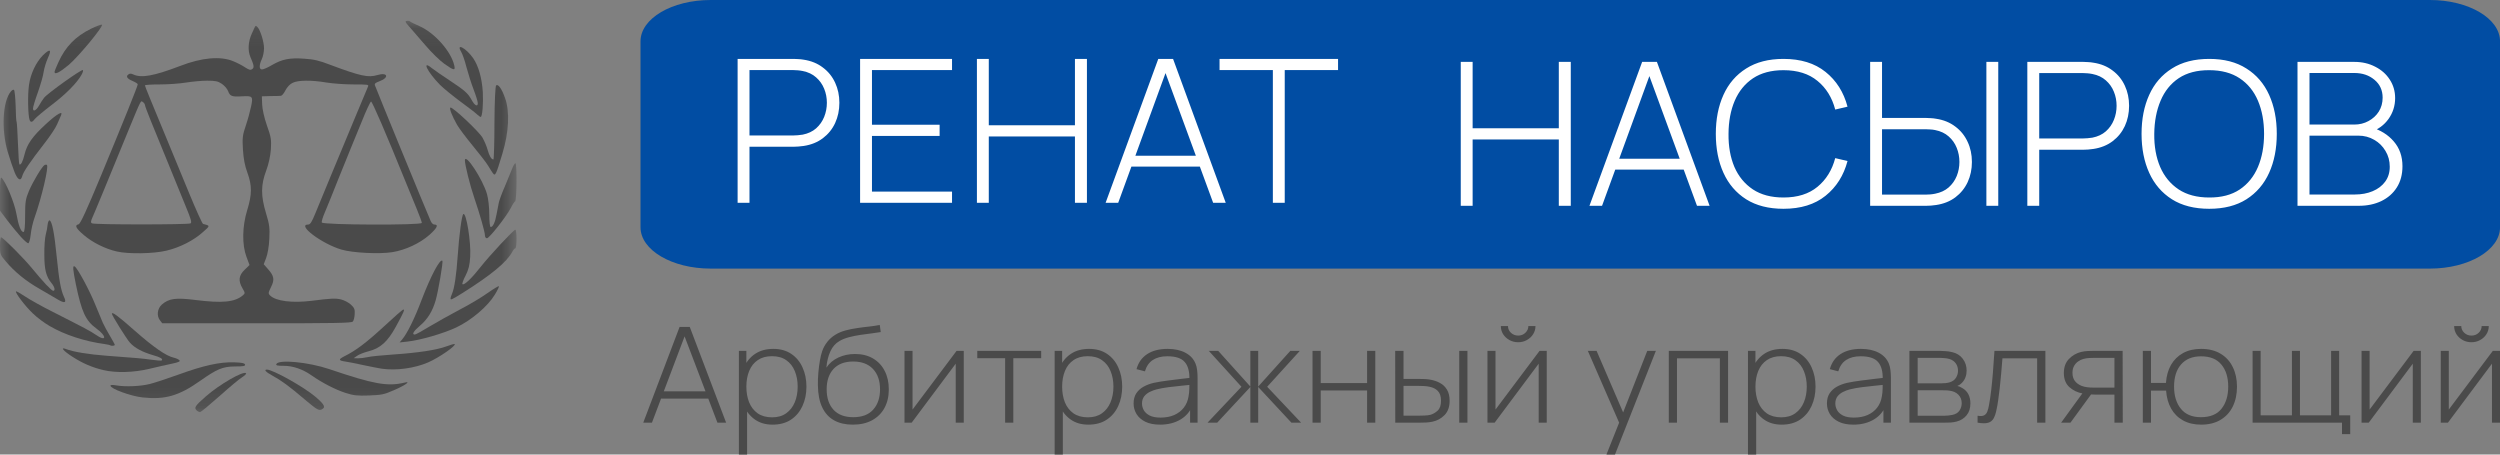
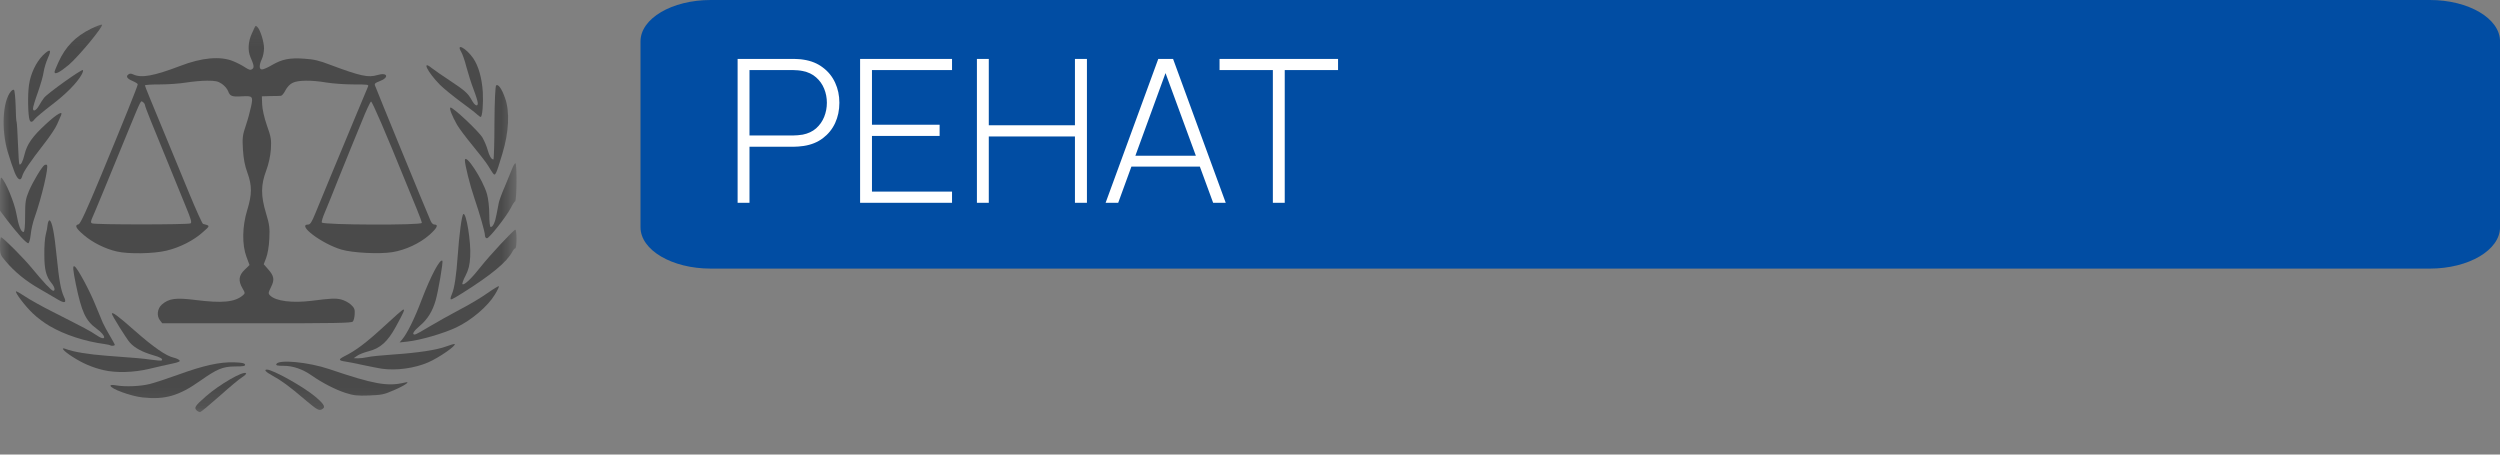
<svg xmlns="http://www.w3.org/2000/svg" width="132" height="24" viewBox="0 0 132 24" fill="none">
  <rect x="0" y="0" width="132" height="24" fill="#808080" stroke="none" />
  <mask id="mask0_53_18" style="mask-type:luminance" maskUnits="userSpaceOnUse" x="0" y="1" width="28" height="21">
    <path d="M27.273 1.091H0V21.825H27.273V1.091Z" fill="white" />
  </mask>
  <g mask="url(#mask0_53_18)">
    <path d="M10.394 21.679C10.227 21.534 10.295 21.435 10.856 20.94C11.591 20.293 12.879 19.553 12.992 19.712C13.015 19.738 12.924 19.831 12.788 19.916C12.652 19.995 12.114 20.445 11.591 20.913C11.068 21.376 10.606 21.759 10.568 21.759C10.523 21.759 10.447 21.726 10.394 21.679Z" fill="#4A4A4A" />
    <path d="M16.114 21.112C15.265 20.385 14.841 20.082 14.379 19.831C14.038 19.646 13.917 19.514 14.091 19.514C14.409 19.514 16.046 20.432 16.659 20.953C17.152 21.376 17.212 21.514 16.97 21.627C16.834 21.686 16.727 21.627 16.114 21.112Z" fill="#4A4A4A" />
    <path d="M7.538 20.986C6.909 20.92 5.833 20.524 5.833 20.365C5.833 20.319 5.939 20.313 6.159 20.352C6.636 20.431 7.432 20.398 7.917 20.273C8.159 20.213 8.833 19.989 9.424 19.778C10.75 19.296 11.621 19.104 12.371 19.131C12.78 19.144 12.917 19.177 12.939 19.25C12.954 19.329 12.856 19.349 12.402 19.349C11.758 19.355 11.462 19.481 10.568 20.108C9.454 20.9 8.712 21.112 7.538 20.986Z" fill="#4A4A4A" />
    <path d="M18.235 20.742C17.728 20.584 17 20.207 16.455 19.824C15.985 19.494 15.47 19.316 14.985 19.316C14.644 19.316 14.561 19.296 14.591 19.223C14.705 18.966 16.281 19.117 17.379 19.487C19.735 20.286 20.462 20.418 21.364 20.201C21.728 20.108 21.387 20.352 20.781 20.61C20.273 20.834 20.144 20.854 19.485 20.881C18.849 20.9 18.682 20.887 18.235 20.742Z" fill="#4A4A4A" />
    <path d="M5.454 19.54C4.871 19.401 4.356 19.184 3.81 18.827C3.356 18.537 3.167 18.312 3.47 18.424C3.848 18.576 4.697 18.715 5.606 18.781C7.348 18.913 7.447 18.919 7.977 18.992C8.265 19.032 8.515 19.052 8.538 19.032C8.621 18.953 8.47 18.86 8.083 18.754C7.515 18.589 7.098 18.365 6.856 18.087C6.674 17.883 5.909 16.655 5.909 16.569C5.909 16.443 6.22 16.668 7.106 17.454C8.129 18.352 8.78 18.801 9.182 18.887C9.295 18.913 9.424 18.972 9.47 19.018C9.53 19.084 9.447 19.124 9.076 19.203C8.811 19.256 8.273 19.382 7.886 19.474C7.053 19.672 6.129 19.699 5.454 19.54Z" fill="#4A4A4A" />
    <path d="M20.152 19.467C20.046 19.454 19.621 19.368 19.205 19.282C18.788 19.19 18.356 19.104 18.242 19.091C17.871 19.038 17.856 18.979 18.167 18.82C18.788 18.51 19.311 18.12 20.258 17.249C20.796 16.747 21.258 16.344 21.296 16.344C21.379 16.344 21.333 16.456 20.909 17.235C20.47 18.041 20.083 18.391 19.455 18.549C19.22 18.609 18.954 18.715 18.856 18.787L18.674 18.913L18.901 18.919C19.03 18.919 19.25 18.893 19.394 18.86C19.538 18.82 20.136 18.761 20.72 18.721C22.076 18.629 23.038 18.483 23.561 18.292C23.788 18.206 23.992 18.147 24.008 18.166C24.099 18.246 23.189 18.88 22.614 19.131C21.909 19.441 20.924 19.58 20.152 19.467Z" fill="#4A4A4A" />
    <path d="M5.826 18.233C5.811 18.22 5.674 18.187 5.53 18.167C4.485 18.028 3.417 17.678 2.636 17.223C2.356 17.064 1.947 16.76 1.727 16.542C1.318 16.153 0.78 15.44 0.848 15.387C0.864 15.367 1.076 15.486 1.311 15.644C1.545 15.803 2.189 16.166 2.742 16.443C4.5 17.335 4.773 17.48 5.053 17.672C5.629 18.074 5.659 17.757 5.083 17.341C4.523 16.932 4.311 16.476 4.008 15.024C3.848 14.231 3.826 14.007 3.939 14.066C4.083 14.139 4.712 15.301 5.015 16.047C5.182 16.443 5.364 16.886 5.424 17.031C5.485 17.17 5.652 17.48 5.795 17.718C5.939 17.962 6.061 18.18 6.061 18.206C6.061 18.259 5.886 18.279 5.826 18.233Z" fill="#4A4A4A" />
    <path d="M21.235 17.922C21.5 17.605 21.894 16.813 22.258 15.842C22.743 14.575 23.228 13.65 23.357 13.769C23.41 13.815 23.137 15.4 23 15.869C22.834 16.443 22.569 16.866 22.167 17.203C21.834 17.487 21.728 17.665 21.902 17.665C21.947 17.665 22.296 17.473 22.675 17.242C23.061 17.011 23.781 16.608 24.281 16.344C24.781 16.087 25.44 15.691 25.743 15.473C26.053 15.255 26.319 15.096 26.341 15.11C26.364 15.129 26.266 15.334 26.122 15.565C25.75 16.179 24.887 16.912 24.091 17.289C23.402 17.612 22.19 17.962 21.516 18.035L21.099 18.081L21.235 17.922Z" fill="#4A4A4A" />
    <path d="M8.455 16.925C8.258 16.681 8.303 16.298 8.546 16.08C8.917 15.757 9.281 15.71 10.296 15.836C11.743 16.02 12.402 15.954 12.826 15.591C12.947 15.486 12.947 15.466 12.803 15.222C12.569 14.825 12.606 14.541 12.917 14.244L13.175 13.993L13.015 13.564C12.773 12.924 12.788 11.953 13.053 11.095C13.311 10.256 13.311 9.794 13.061 9.114C12.925 8.744 12.856 8.381 12.826 7.885C12.788 7.271 12.811 7.126 12.978 6.631C13.084 6.327 13.205 5.871 13.258 5.62C13.371 5.086 13.341 5.053 12.773 5.086C12.243 5.119 12.144 5.079 12.046 4.815C12 4.689 11.849 4.518 11.712 4.425C11.5 4.287 11.379 4.26 10.94 4.26C10.652 4.26 10.152 4.306 9.826 4.359C9.5 4.412 8.871 4.458 8.44 4.458C8.008 4.458 7.652 4.478 7.652 4.511C7.652 4.551 7.932 5.237 9.061 7.958C9.205 8.301 9.621 9.312 9.985 10.197C10.349 11.081 10.682 11.814 10.72 11.821C11.106 11.92 11.106 11.913 10.712 12.257C10.22 12.699 9.493 13.069 8.788 13.234C8.114 13.399 6.773 13.419 6.174 13.28C5.561 13.142 4.887 12.805 4.44 12.422C4 12.052 3.924 11.893 4.152 11.841C4.243 11.814 4.561 11.134 5.334 9.272C6.53 6.386 7.273 4.544 7.273 4.452C7.273 4.419 7.152 4.339 7.008 4.28C6.712 4.155 6.629 4.036 6.78 3.93C6.856 3.871 6.924 3.877 7.053 3.937C7.47 4.128 8.129 4.009 9.515 3.481C10.659 3.039 11.637 2.953 12.311 3.23C12.523 3.316 12.803 3.461 12.947 3.56C13.152 3.692 13.227 3.712 13.311 3.653C13.432 3.567 13.417 3.461 13.22 3.006C13.076 2.675 13.106 2.2 13.28 1.81C13.341 1.685 13.409 1.526 13.44 1.46C13.485 1.348 13.508 1.342 13.591 1.427C13.743 1.573 13.94 2.2 13.94 2.55C13.94 2.735 13.887 2.986 13.826 3.118C13.675 3.435 13.675 3.666 13.834 3.666C13.909 3.666 14.137 3.567 14.349 3.441C14.894 3.124 15.288 3.045 16.053 3.098C16.569 3.131 16.834 3.19 17.417 3.415C19.038 4.022 19.447 4.108 19.925 3.963C20.47 3.798 20.569 4.095 20.031 4.293C19.826 4.366 19.765 4.419 19.796 4.505C19.925 4.854 22.447 11.002 22.743 11.676C22.788 11.775 22.864 11.854 22.925 11.854C23.167 11.854 23.091 12.026 22.682 12.395C22.167 12.851 21.409 13.201 20.72 13.313C20.046 13.425 18.629 13.353 18.038 13.181C16.993 12.877 15.637 11.854 16.281 11.854C16.379 11.854 16.47 11.709 16.644 11.28C16.773 10.956 17.182 9.985 17.538 9.114C17.902 8.242 18.462 6.888 18.788 6.109C19.114 5.33 19.402 4.637 19.432 4.571C19.485 4.465 19.417 4.458 18.667 4.458C18.212 4.458 17.576 4.412 17.25 4.359C16.432 4.221 15.728 4.227 15.44 4.379C15.303 4.445 15.152 4.61 15.068 4.775C14.993 4.927 14.887 5.053 14.834 5.059C14.78 5.066 14.531 5.072 14.281 5.072L13.826 5.086L13.841 5.502C13.849 5.753 13.947 6.202 14.091 6.618C14.311 7.232 14.334 7.37 14.303 7.879C14.273 8.255 14.19 8.645 14.053 9.015C13.773 9.761 13.765 10.329 14.046 11.26C14.228 11.854 14.25 12.045 14.22 12.613C14.205 12.996 14.129 13.419 14.053 13.617L13.925 13.954L14.152 14.211C14.47 14.568 14.508 14.766 14.311 15.155C14.159 15.466 14.152 15.499 14.273 15.611C14.576 15.902 15.44 16.007 16.455 15.882C17.493 15.75 17.712 15.743 18 15.809C18.167 15.849 18.402 15.968 18.523 16.08C18.712 16.252 18.743 16.331 18.728 16.588C18.72 16.753 18.675 16.932 18.629 16.978C18.553 17.057 17.69 17.07 13.553 17.07H8.568L8.455 16.925ZM10.061 11.794C10.137 11.755 10.084 11.563 9.818 10.923C9.637 10.474 9.205 9.424 8.864 8.585C8.523 7.753 8.114 6.743 7.947 6.34C7.788 5.944 7.652 5.587 7.652 5.541C7.652 5.502 7.606 5.429 7.546 5.389C7.424 5.304 7.47 5.218 6.788 6.868C5.735 9.437 4.993 11.24 4.879 11.484C4.788 11.695 4.78 11.755 4.864 11.794C4.993 11.867 9.932 11.867 10.061 11.794ZM22.273 11.768C22.273 11.722 22.152 11.385 22 11.022C21.849 10.665 21.576 9.998 21.394 9.543C20.379 7.04 19.652 5.35 19.591 5.363C19.553 5.37 19.334 5.832 19.114 6.386C18.887 6.941 18.622 7.588 18.523 7.826C18.425 8.064 18.114 8.823 17.841 9.51C17.569 10.203 17.258 10.963 17.152 11.213C17.046 11.458 16.97 11.695 16.993 11.748C17.053 11.88 22.273 11.9 22.273 11.768Z" fill="#4A4A4A" />
    <path d="M3.068 15.823C2.902 15.724 2.462 15.466 2.083 15.248C1.364 14.839 0.773 14.357 0.295 13.789C0.015 13.465 0 13.419 0 12.977C0 12.713 0.03 12.514 0.061 12.528C0.197 12.574 1.258 13.637 1.689 14.165C2.28 14.885 2.72 15.354 2.811 15.354C2.932 15.354 2.886 15.149 2.727 14.958C2.432 14.601 2.341 14.238 2.341 13.439C2.333 13.023 2.371 12.548 2.417 12.382C2.462 12.217 2.508 11.98 2.515 11.854C2.53 11.729 2.576 11.63 2.614 11.636C2.742 11.656 2.871 12.297 2.992 13.538C3.121 14.812 3.212 15.321 3.379 15.678C3.53 15.988 3.424 16.034 3.068 15.823Z" fill="#4A4A4A" />
    <path d="M23.788 15.757C23.788 15.724 23.818 15.618 23.864 15.519C23.993 15.229 24.099 14.502 24.167 13.505C24.25 12.343 24.379 11.379 24.462 11.306C24.614 11.174 24.879 12.799 24.826 13.558C24.803 13.994 24.743 14.232 24.584 14.548C24.462 14.773 24.394 14.978 24.417 15.004C24.508 15.077 24.909 14.694 25.394 14.073C25.864 13.479 27.084 12.171 27.205 12.132C27.243 12.118 27.273 12.33 27.273 12.607C27.273 12.884 27.243 13.109 27.212 13.109C27.174 13.109 27.106 13.188 27.053 13.287C26.773 13.829 25.924 14.529 24.417 15.473C23.841 15.829 23.788 15.856 23.788 15.757Z" fill="#4A4A4A" />
    <path d="M1.091 12.495C0.917 12.303 0.606 11.92 0.386 11.637L0 11.121V10.217C0 9.589 0.023 9.339 0.076 9.385C0.295 9.576 0.765 10.706 0.864 11.28C0.977 11.92 1.106 12.251 1.242 12.251C1.295 12.251 1.326 11.973 1.326 11.412C1.326 10.653 1.349 10.514 1.53 10.078C1.75 9.57 2.22 8.784 2.356 8.711C2.402 8.691 2.455 8.685 2.477 8.711C2.583 8.804 2.205 10.415 1.818 11.511C1.735 11.742 1.644 12.138 1.621 12.389C1.591 12.653 1.538 12.845 1.485 12.845C1.439 12.838 1.265 12.686 1.091 12.495Z" fill="#4A4A4A" />
    <path d="M25.606 12.435C25.606 12.25 25.318 11.253 25.038 10.434C24.818 9.794 24.546 8.698 24.546 8.467C24.561 8.051 25.493 9.477 25.712 10.243C25.78 10.481 25.834 10.93 25.834 11.319C25.834 11.702 25.864 11.986 25.909 11.986C26.03 11.986 26.144 11.735 26.22 11.306C26.265 11.082 26.311 10.817 26.334 10.718C26.349 10.613 26.485 10.243 26.637 9.893C26.788 9.536 26.962 9.107 27.031 8.935C27.099 8.757 27.174 8.619 27.212 8.619C27.303 8.619 27.288 10.586 27.197 10.632C27.159 10.652 27.053 10.811 26.97 10.982C26.743 11.425 25.834 12.58 25.712 12.58C25.652 12.58 25.606 12.514 25.606 12.435Z" fill="#4A4A4A" />
    <path d="M0.773 9.101C0.689 8.889 0.523 8.407 0.409 8.024C0.061 6.855 0.136 5.343 0.576 4.828C0.629 4.762 0.704 4.723 0.735 4.742C0.773 4.762 0.811 5.145 0.826 5.588C0.833 6.037 0.856 6.42 0.879 6.446C0.894 6.472 0.924 6.974 0.947 7.562C0.97 8.156 1 8.658 1.023 8.678C1.098 8.737 1.204 8.533 1.295 8.156C1.424 7.615 1.712 7.205 2.417 6.558C3.008 6.01 3.348 5.819 3.22 6.096C3.189 6.156 3.098 6.367 3.015 6.565C2.932 6.763 2.614 7.232 2.318 7.608C1.614 8.513 1.227 9.074 1.174 9.299C1.098 9.583 0.939 9.51 0.773 9.101Z" fill="#4A4A4A" />
    <path d="M26.016 9.133C25.978 9.087 25.872 8.915 25.773 8.75C25.675 8.585 25.303 8.11 24.955 7.687C24.607 7.264 24.235 6.769 24.129 6.584C23.864 6.116 23.712 5.719 23.781 5.68C23.887 5.627 25.281 6.934 25.478 7.271C25.576 7.449 25.705 7.74 25.75 7.925C25.841 8.242 25.947 8.42 26.053 8.42C26.076 8.42 26.107 7.555 26.107 6.499C26.114 5.336 26.152 4.551 26.197 4.511C26.303 4.418 26.493 4.683 26.667 5.178C26.925 5.891 26.872 6.981 26.523 8.123C26.182 9.252 26.152 9.325 26.016 9.133Z" fill="#4A4A4A" />
    <path d="M1.561 6.327C1.477 6.09 1.455 5.007 1.53 4.492C1.614 3.891 1.901 3.29 2.265 2.92C2.644 2.55 2.742 2.603 2.53 3.059C2.432 3.277 2.333 3.607 2.303 3.805C2.28 4.003 2.136 4.485 2 4.875C1.856 5.271 1.742 5.654 1.742 5.727C1.742 5.918 1.909 5.839 2.061 5.575C2.129 5.449 2.25 5.264 2.326 5.165C2.485 4.947 4.311 3.64 4.379 3.699C4.402 3.719 4.371 3.831 4.303 3.95C4.068 4.373 3.485 4.967 2.735 5.535C2.311 5.859 1.909 6.195 1.841 6.281C1.705 6.466 1.614 6.479 1.561 6.327Z" fill="#4A4A4A" />
    <path d="M25.182 6.036C25.106 5.957 24.712 5.659 24.319 5.369C23.925 5.078 23.44 4.682 23.235 4.484C22.561 3.797 22.243 3.137 22.803 3.599C22.947 3.711 23.379 4.009 23.75 4.253C24.538 4.775 24.705 4.92 24.902 5.276C25.061 5.574 25.228 5.659 25.228 5.448C25.228 5.369 25.129 5.045 25.008 4.728C24.887 4.418 24.72 3.883 24.629 3.546C24.546 3.21 24.417 2.846 24.349 2.734C24.061 2.246 24.606 2.536 24.978 3.064C25.265 3.48 25.447 4.121 25.493 4.874C25.523 5.468 25.47 6.174 25.379 6.174C25.349 6.174 25.265 6.108 25.182 6.036Z" fill="#4A4A4A" />
    <path d="M2.879 3.797C2.879 3.764 2.97 3.533 3.083 3.289C3.455 2.464 3.985 1.922 4.803 1.519C5.076 1.387 5.333 1.288 5.379 1.301C5.508 1.341 4.174 2.959 3.636 3.421C3.152 3.824 2.879 3.963 2.879 3.797Z" fill="#4A4A4A" />
-     <path d="M23.462 3.369C23.227 3.204 22.781 2.768 22.462 2.392C22.144 2.022 21.765 1.586 21.622 1.421C21.394 1.17 21.372 1.118 21.477 1.104C21.553 1.091 21.629 1.104 21.659 1.137C21.682 1.164 21.902 1.276 22.137 1.375C22.94 1.725 23.818 2.709 23.985 3.455C24.053 3.739 23.962 3.726 23.462 3.369Z" fill="#4A4A4A" />
  </g>
-   <path d="M33.964 22.316L35.882 17.263H36.42L38.339 22.316H37.88L36.037 17.474H36.255L34.423 22.316H33.964ZM34.758 21.046V20.663H37.541V21.046H34.758ZM40.793 22.421C40.426 22.421 40.117 22.332 39.863 22.154C39.61 21.977 39.417 21.737 39.284 21.435C39.151 21.133 39.085 20.793 39.085 20.414C39.085 20.033 39.151 19.692 39.284 19.393C39.417 19.091 39.614 18.854 39.875 18.681C40.136 18.508 40.455 18.421 40.834 18.421C41.203 18.421 41.517 18.509 41.778 18.684C42.039 18.86 42.237 19.098 42.373 19.4C42.511 19.702 42.58 20.04 42.58 20.414C42.58 20.793 42.509 21.134 42.369 21.439C42.231 21.74 42.029 21.98 41.763 22.158C41.5 22.333 41.176 22.421 40.793 22.421ZM39.013 24V18.526H39.408V21.446H39.446V24H39.013ZM40.766 22.035C41.065 22.035 41.313 21.964 41.511 21.821C41.712 21.678 41.862 21.485 41.963 21.242C42.066 20.997 42.117 20.72 42.117 20.414C42.117 20.11 42.067 19.837 41.966 19.596C41.869 19.353 41.719 19.161 41.519 19.021C41.321 18.878 41.067 18.807 40.759 18.807C40.46 18.807 40.211 18.876 40.01 19.014C39.809 19.15 39.659 19.339 39.559 19.582C39.458 19.826 39.408 20.103 39.408 20.414C39.408 20.723 39.457 21 39.555 21.246C39.655 21.489 39.806 21.682 40.006 21.825C40.209 21.965 40.463 22.035 40.766 22.035ZM45.017 22.421C44.639 22.421 44.314 22.346 44.043 22.196C43.772 22.047 43.563 21.819 43.415 21.512C43.267 21.203 43.19 20.812 43.185 20.337C43.18 20.138 43.188 19.923 43.208 19.691C43.228 19.46 43.255 19.241 43.291 19.035C43.328 18.829 43.368 18.666 43.411 18.544C43.471 18.366 43.562 18.201 43.682 18.049C43.805 17.895 43.949 17.768 44.114 17.67C44.265 17.577 44.439 17.503 44.637 17.449C44.836 17.395 45.042 17.353 45.258 17.323C45.474 17.29 45.685 17.263 45.89 17.242C46.096 17.219 46.283 17.191 46.451 17.158L46.503 17.533C46.368 17.557 46.205 17.58 46.014 17.604C45.824 17.625 45.624 17.652 45.416 17.684C45.208 17.715 45.009 17.756 44.818 17.807C44.627 17.858 44.464 17.924 44.329 18.004C44.118 18.123 43.956 18.305 43.844 18.551C43.731 18.797 43.661 19.083 43.633 19.411C43.788 19.179 43.999 19.001 44.265 18.877C44.531 18.753 44.824 18.691 45.145 18.691C45.512 18.691 45.828 18.77 46.093 18.926C46.362 19.083 46.568 19.302 46.71 19.582C46.856 19.861 46.929 20.186 46.929 20.558C46.929 20.935 46.852 21.263 46.699 21.544C46.546 21.822 46.327 22.038 46.041 22.193C45.755 22.347 45.414 22.423 45.017 22.421ZM45.055 22.028C45.517 22.028 45.866 21.895 46.105 21.628C46.346 21.359 46.466 21.002 46.466 20.558C46.466 20.102 46.342 19.743 46.093 19.481C45.845 19.219 45.496 19.088 45.048 19.088C44.599 19.088 44.252 19.219 44.009 19.481C43.768 19.743 43.648 20.102 43.648 20.558C43.648 21.012 43.768 21.371 44.009 21.635C44.25 21.897 44.599 22.028 45.055 22.028ZM50.887 18.526V22.316H50.462V19.203L48.137 22.316H47.757V18.526H48.182V21.625L50.507 18.526H50.887ZM53.071 22.316V18.912H51.6V18.526H54.974V18.912H53.503V22.316H53.071ZM57.465 22.421C57.099 22.421 56.789 22.332 56.536 22.154C56.282 21.977 56.09 21.737 55.957 21.435C55.824 21.133 55.757 20.793 55.757 20.414C55.757 20.033 55.824 19.692 55.957 19.393C56.09 19.091 56.286 18.854 56.547 18.681C56.808 18.508 57.128 18.421 57.507 18.421C57.875 18.421 58.19 18.509 58.451 18.684C58.712 18.86 58.91 19.098 59.045 19.4C59.183 19.702 59.252 20.04 59.252 20.414C59.252 20.793 59.182 21.134 59.041 21.439C58.904 21.74 58.702 21.98 58.436 22.158C58.172 22.333 57.849 22.421 57.465 22.421ZM55.686 24V18.526H56.081V21.446H56.118V24H55.686ZM57.439 22.035C57.737 22.035 57.986 21.964 58.184 21.821C58.384 21.678 58.535 21.485 58.635 21.242C58.738 20.997 58.789 20.72 58.789 20.414C58.789 20.11 58.739 19.837 58.639 19.596C58.541 19.353 58.392 19.161 58.191 19.021C57.993 18.878 57.74 18.807 57.431 18.807C57.133 18.807 56.883 18.876 56.683 19.014C56.482 19.15 56.331 19.339 56.231 19.582C56.131 19.826 56.081 20.103 56.081 20.414C56.081 20.723 56.13 21 56.227 21.246C56.328 21.489 56.478 21.682 56.679 21.825C56.882 21.965 57.135 22.035 57.439 22.035ZM61.254 22.421C60.94 22.421 60.679 22.37 60.471 22.267C60.265 22.164 60.111 22.028 60.008 21.86C59.905 21.689 59.854 21.504 59.854 21.305C59.854 21.09 59.902 20.91 59.997 20.765C60.095 20.62 60.224 20.503 60.385 20.414C60.547 20.325 60.727 20.259 60.922 20.214C61.146 20.167 61.386 20.128 61.645 20.095C61.903 20.06 62.149 20.029 62.382 20.003C62.618 19.978 62.81 19.956 62.958 19.937L62.8 20.025C62.81 19.615 62.727 19.311 62.551 19.112C62.378 18.911 62.072 18.811 61.633 18.811C61.325 18.811 61.071 18.876 60.87 19.007C60.672 19.136 60.532 19.336 60.452 19.607L60.008 19.491C60.101 19.147 60.288 18.883 60.569 18.698C60.85 18.514 61.21 18.421 61.649 18.421C62.022 18.421 62.336 18.489 62.589 18.625C62.845 18.76 63.023 18.951 63.123 19.197C63.166 19.297 63.195 19.415 63.21 19.551C63.225 19.684 63.232 19.819 63.232 19.954V22.316H62.837V21.319L62.984 21.354C62.861 21.696 62.647 21.959 62.341 22.144C62.035 22.329 61.672 22.421 61.254 22.421ZM61.276 22.049C61.552 22.049 61.794 22.003 62.002 21.912C62.21 21.819 62.378 21.689 62.506 21.523C62.637 21.354 62.719 21.157 62.755 20.93C62.78 20.803 62.794 20.667 62.796 20.519C62.798 20.372 62.8 20.263 62.8 20.193L62.988 20.305C62.825 20.324 62.629 20.344 62.401 20.365C62.175 20.386 61.945 20.412 61.709 20.442C61.473 20.473 61.26 20.511 61.069 20.558C60.951 20.588 60.832 20.633 60.712 20.691C60.594 20.747 60.495 20.826 60.415 20.926C60.337 21.027 60.298 21.154 60.298 21.309C60.298 21.423 60.328 21.538 60.388 21.653C60.451 21.767 60.554 21.862 60.697 21.937C60.84 22.012 61.033 22.049 61.276 22.049ZM63.758 22.316L65.549 20.421L63.825 18.526H64.322L66.019 20.41V18.526H66.433V20.41L68.129 18.526H68.63L66.907 20.421L68.698 22.316H68.186L66.433 20.432V22.316H66.019V20.432L64.269 22.316H63.758ZM69.301 22.316V18.526H69.734V20.225H72.183V18.526H72.616V22.316H72.183V20.618H69.734V22.316H69.301ZM73.67 22.316L73.666 18.526H74.106V20.007H74.893C75.013 20.007 75.124 20.009 75.227 20.014C75.333 20.019 75.429 20.029 75.517 20.046C75.708 20.078 75.879 20.137 76.032 20.221C76.188 20.305 76.311 20.423 76.401 20.576C76.494 20.727 76.54 20.923 76.54 21.161C76.54 21.482 76.451 21.733 76.273 21.916C76.095 22.098 75.879 22.215 75.626 22.267C75.521 22.288 75.412 22.302 75.299 22.309C75.189 22.313 75.074 22.316 74.957 22.316H73.67ZM74.106 21.947H74.9C74.993 21.947 75.098 21.945 75.216 21.94C75.334 21.936 75.437 21.923 75.525 21.902C75.665 21.862 75.793 21.788 75.908 21.681C76.026 21.573 76.085 21.4 76.085 21.161C76.085 20.927 76.029 20.754 75.916 20.642C75.806 20.527 75.655 20.453 75.464 20.418C75.379 20.399 75.286 20.387 75.186 20.383C75.088 20.378 74.993 20.375 74.9 20.375H74.106V21.947ZM77.048 22.316V18.526H77.481V22.316H77.048ZM80.159 18.07C79.991 18.07 79.837 18.032 79.697 17.954C79.559 17.877 79.448 17.774 79.365 17.646C79.285 17.517 79.245 17.374 79.245 17.218H79.621C79.621 17.353 79.674 17.471 79.779 17.572C79.887 17.67 80.014 17.719 80.159 17.719C80.31 17.719 80.436 17.67 80.539 17.572C80.645 17.471 80.697 17.353 80.697 17.218H81.073C81.073 17.374 81.032 17.517 80.949 17.646C80.869 17.774 80.759 17.877 80.618 17.954C80.48 18.032 80.327 18.07 80.159 18.07ZM81.668 18.526V22.316H81.243V19.203L78.918 22.316H78.538V18.526H78.963V21.625L81.288 18.526H81.668ZM84.82 24L85.61 22.017L85.617 22.607L83.838 18.526H84.3L85.828 22.07H85.587L86.975 18.526H87.43L85.271 24H84.82ZM88.112 22.316V18.526H91.242V22.316H90.81V18.919H88.545V22.316H88.112ZM94.073 22.421C93.707 22.421 93.397 22.332 93.143 22.154C92.89 21.977 92.697 21.737 92.564 21.435C92.431 21.133 92.365 20.793 92.365 20.414C92.365 20.033 92.431 19.692 92.564 19.393C92.697 19.091 92.894 18.854 93.155 18.681C93.415 18.508 93.735 18.421 94.114 18.421C94.483 18.421 94.797 18.509 95.058 18.684C95.319 18.86 95.517 19.098 95.653 19.4C95.791 19.702 95.86 20.04 95.86 20.414C95.86 20.793 95.79 21.134 95.649 21.439C95.511 21.74 95.309 21.98 95.043 22.158C94.78 22.333 94.457 22.421 94.073 22.421ZM92.293 24V18.526H92.688V21.446H92.726V24H92.293ZM94.046 22.035C94.345 22.035 94.593 21.964 94.791 21.821C94.992 21.678 95.142 21.485 95.243 21.242C95.346 20.997 95.397 20.72 95.397 20.414C95.397 20.11 95.347 19.837 95.246 19.596C95.149 19.353 94.999 19.161 94.799 19.021C94.601 18.878 94.347 18.807 94.039 18.807C93.74 18.807 93.491 18.876 93.29 19.014C93.09 19.15 92.939 19.339 92.839 19.582C92.738 19.826 92.688 20.103 92.688 20.414C92.688 20.723 92.737 21 92.835 21.246C92.935 21.489 93.086 21.682 93.286 21.825C93.49 21.965 93.743 22.035 94.046 22.035ZM97.861 22.421C97.547 22.421 97.287 22.37 97.079 22.267C96.873 22.164 96.719 22.028 96.616 21.86C96.513 21.689 96.462 21.504 96.462 21.305C96.462 21.09 96.509 20.91 96.605 20.765C96.702 20.62 96.831 20.503 96.992 20.414C97.155 20.325 97.334 20.259 97.53 20.214C97.753 20.167 97.994 20.128 98.252 20.095C98.511 20.06 98.756 20.029 98.99 20.003C99.225 19.978 99.417 19.956 99.565 19.937L99.407 20.025C99.417 19.615 99.335 19.311 99.159 19.112C98.986 18.911 98.68 18.811 98.241 18.811C97.933 18.811 97.678 18.876 97.477 19.007C97.279 19.136 97.14 19.336 97.06 19.607L96.616 19.491C96.709 19.147 96.895 18.883 97.176 18.698C97.457 18.514 97.817 18.421 98.256 18.421C98.63 18.421 98.943 18.489 99.197 18.625C99.453 18.76 99.63 18.951 99.731 19.197C99.773 19.297 99.802 19.415 99.817 19.551C99.832 19.684 99.84 19.819 99.84 19.954V22.316H99.445V21.319L99.592 21.354C99.469 21.696 99.254 21.959 98.948 22.144C98.642 22.329 98.28 22.421 97.861 22.421ZM97.884 22.049C98.16 22.049 98.402 22.003 98.61 21.912C98.818 21.819 98.986 21.689 99.114 21.523C99.244 21.354 99.327 21.157 99.362 20.93C99.387 20.803 99.401 20.667 99.403 20.519C99.406 20.372 99.407 20.263 99.407 20.193L99.595 20.305C99.432 20.324 99.237 20.344 99.008 20.365C98.783 20.386 98.552 20.412 98.316 20.442C98.081 20.473 97.867 20.511 97.677 20.558C97.559 20.588 97.44 20.633 97.319 20.691C97.201 20.747 97.102 20.826 97.022 20.926C96.944 21.027 96.905 21.154 96.905 21.309C96.905 21.423 96.936 21.538 96.996 21.653C97.058 21.767 97.161 21.862 97.304 21.937C97.447 22.012 97.64 22.049 97.884 22.049ZM100.817 22.316V18.526H102.431C102.501 18.526 102.598 18.531 102.72 18.54C102.846 18.547 102.965 18.565 103.078 18.593C103.316 18.649 103.502 18.766 103.635 18.944C103.77 19.122 103.838 19.329 103.838 19.565C103.838 19.691 103.818 19.808 103.778 19.916C103.74 20.021 103.682 20.115 103.605 20.197C103.569 20.236 103.529 20.273 103.484 20.305C103.439 20.336 103.395 20.36 103.352 20.379C103.428 20.393 103.513 20.429 103.608 20.488C103.754 20.572 103.862 20.683 103.932 20.821C104.002 20.959 104.037 21.118 104.037 21.298C104.037 21.558 103.969 21.768 103.834 21.93C103.701 22.091 103.528 22.2 103.315 22.256C103.212 22.284 103.103 22.302 102.988 22.309C102.872 22.313 102.767 22.316 102.672 22.316H100.817ZM101.253 21.951H102.66C102.713 21.951 102.782 21.947 102.867 21.94C102.952 21.931 103.028 21.919 103.093 21.905C103.263 21.868 103.386 21.792 103.462 21.677C103.539 21.56 103.578 21.432 103.578 21.291C103.578 21.106 103.519 20.956 103.401 20.839C103.284 20.719 103.123 20.648 102.92 20.625C102.862 20.615 102.801 20.61 102.735 20.61C102.673 20.608 102.614 20.607 102.559 20.607H101.253V21.951ZM101.253 20.239H102.517C102.578 20.239 102.649 20.235 102.732 20.228C102.815 20.219 102.889 20.203 102.954 20.183C103.099 20.136 103.207 20.056 103.277 19.944C103.347 19.829 103.383 19.706 103.383 19.576C103.383 19.428 103.345 19.301 103.27 19.193C103.195 19.083 103.085 19.005 102.942 18.958C102.842 18.928 102.737 18.91 102.626 18.905C102.519 18.898 102.451 18.895 102.423 18.895H101.253V20.239ZM104.416 22.316V21.951C104.569 21.977 104.684 21.97 104.762 21.93C104.84 21.888 104.896 21.82 104.931 21.726C104.969 21.63 104.999 21.515 105.021 21.379C105.064 21.145 105.102 20.89 105.134 20.614C105.167 20.336 105.197 20.026 105.225 19.684C105.252 19.34 105.28 18.954 105.307 18.526H107.997V22.316H107.561V18.919H105.729C105.709 19.2 105.686 19.473 105.661 19.737C105.638 20.001 105.613 20.253 105.586 20.491C105.561 20.727 105.533 20.944 105.503 21.14C105.476 21.334 105.445 21.503 105.413 21.646C105.375 21.833 105.324 21.984 105.259 22.098C105.196 22.21 105.099 22.285 104.969 22.323C104.838 22.36 104.654 22.358 104.416 22.316ZM111.642 22.316V20.835H110.615C110.502 20.835 110.391 20.83 110.28 20.821C110.173 20.809 110.071 20.795 109.976 20.779C109.7 20.73 109.463 20.618 109.265 20.442C109.069 20.264 108.971 20.015 108.971 19.695C108.971 19.386 109.061 19.138 109.242 18.951C109.425 18.764 109.64 18.641 109.885 18.582C110.003 18.555 110.121 18.538 110.239 18.533C110.359 18.529 110.465 18.526 110.555 18.526H112.075L112.082 22.316H111.642ZM108.828 22.316L110.017 20.677H110.517L109.321 22.316H108.828ZM110.611 20.467H111.642V18.895H110.611C110.544 18.895 110.45 18.897 110.329 18.902C110.209 18.907 110.097 18.924 109.994 18.954C109.907 18.978 109.819 19.02 109.731 19.081C109.643 19.139 109.571 19.219 109.513 19.319C109.455 19.42 109.426 19.543 109.426 19.688C109.426 19.891 109.485 20.054 109.603 20.175C109.721 20.295 109.87 20.375 110.051 20.418C110.154 20.441 110.254 20.455 110.352 20.46C110.452 20.464 110.539 20.467 110.611 20.467ZM116.221 22.421C115.85 22.421 115.529 22.346 115.261 22.196C114.993 22.047 114.784 21.837 114.633 21.568C114.483 21.297 114.395 20.983 114.37 20.625H113.572V22.316H113.14V18.526H113.572V20.218H114.362C114.387 19.853 114.476 19.536 114.629 19.267C114.785 18.998 114.996 18.79 115.265 18.642C115.533 18.495 115.851 18.421 116.217 18.421C116.624 18.421 116.966 18.507 117.248 18.677C117.531 18.846 117.746 19.081 117.891 19.383C118.039 19.682 118.113 20.026 118.113 20.414C118.113 20.812 118.039 21.161 117.891 21.463C117.743 21.765 117.528 22 117.244 22.168C116.963 22.337 116.622 22.421 116.221 22.421ZM116.206 22.028C116.695 22.028 117.057 21.881 117.292 21.586C117.531 21.289 117.65 20.898 117.65 20.414C117.65 19.925 117.53 19.537 117.289 19.249C117.051 18.959 116.693 18.814 116.213 18.814C115.761 18.814 115.412 18.956 115.164 19.239C114.915 19.519 114.791 19.911 114.791 20.414C114.791 20.901 114.912 21.291 115.153 21.586C115.392 21.881 115.744 22.028 116.206 22.028ZM123.658 22.923V22.316H118.937V18.526H119.362V21.93H121.014V18.526H121.439V21.93H123.083V18.526H123.507V21.93H124.091V22.923H123.658ZM127.821 18.526V22.316H127.395V19.203L125.07 22.316H124.69V18.526H125.115V21.625L127.44 18.526H127.821ZM130.493 18.07C130.325 18.07 130.171 18.032 130.03 17.954C129.892 17.877 129.781 17.774 129.699 17.646C129.619 17.517 129.579 17.374 129.579 17.218H129.955C129.955 17.353 130.008 17.471 130.113 17.572C130.22 17.67 130.347 17.719 130.493 17.719C130.644 17.719 130.77 17.67 130.873 17.572C130.979 17.471 131.031 17.353 131.031 17.218H131.407C131.407 17.374 131.366 17.517 131.283 17.646C131.203 17.774 131.092 17.877 130.951 17.954C130.813 18.032 130.661 18.07 130.493 18.07ZM132.001 18.526V22.316H131.576V19.203L129.251 22.316H128.872V18.526H129.296V21.625L131.621 18.526H132.001Z" fill="#4A4A4A" />
  <path d="M128.297 0H37.524C35.477 0 33.819 0.977 33.819 2.182V12C33.819 13.205 35.477 14.182 37.524 14.182H128.297C130.343 14.182 132.002 13.205 132.002 12V2.182C132.002 0.977 130.343 0 128.297 0Z" fill="#014DA3" />
-   <path d="M77.128 10.866V3.268H77.755V6.772H82.305V3.268H82.937V10.866H82.305V7.363H77.755V10.866H77.128ZM83.923 10.866L86.705 3.268H87.485L90.267 10.866H89.601L86.928 3.585H87.245L84.588 10.866H83.923ZM85.074 8.956V8.381H89.11V8.956H85.074ZM94.167 11.024C93.386 11.024 92.729 10.857 92.198 10.523C91.667 10.185 91.267 9.719 90.998 9.125C90.729 8.531 90.595 7.845 90.595 7.067C90.595 6.29 90.729 5.604 90.998 5.01C91.267 4.415 91.667 3.951 92.198 3.617C92.729 3.279 93.386 3.11 94.167 3.11C95.08 3.11 95.82 3.339 96.387 3.796C96.958 4.253 97.346 4.865 97.549 5.632L96.9 5.785C96.733 5.148 96.42 4.644 95.962 4.271C95.507 3.894 94.909 3.706 94.167 3.706C93.524 3.706 92.987 3.849 92.558 4.134C92.133 4.419 91.811 4.814 91.593 5.321C91.378 5.827 91.269 6.409 91.266 7.067C91.258 7.725 91.362 8.307 91.576 8.814C91.795 9.317 92.12 9.712 92.553 10.001C92.986 10.286 93.524 10.428 94.167 10.428C94.909 10.428 95.507 10.24 95.962 9.864C96.42 9.487 96.733 8.983 96.9 8.349L97.549 8.502C97.346 9.269 96.958 9.881 96.387 10.338C95.82 10.796 95.08 11.024 94.167 11.024ZM98.744 10.866V3.268H99.371V6.228H101.706C101.782 6.228 101.864 6.232 101.952 6.239C102.039 6.242 102.132 6.253 102.23 6.271C102.622 6.33 102.959 6.468 103.239 6.682C103.522 6.893 103.739 7.16 103.888 7.484C104.041 7.804 104.117 8.159 104.117 8.55C104.117 8.937 104.042 9.292 103.893 9.616C103.744 9.936 103.528 10.203 103.244 10.418C102.964 10.629 102.626 10.764 102.23 10.824C102.132 10.838 102.039 10.848 101.952 10.856C101.864 10.863 101.782 10.866 101.706 10.866H98.744ZM99.371 10.275H101.695C101.757 10.275 101.832 10.272 101.919 10.265C102.006 10.258 102.092 10.245 102.175 10.228C102.462 10.171 102.701 10.061 102.89 9.895C103.079 9.726 103.221 9.526 103.315 9.294C103.41 9.058 103.457 8.81 103.457 8.55C103.457 8.29 103.41 8.042 103.315 7.806C103.221 7.57 103.079 7.37 102.89 7.204C102.701 7.036 102.462 6.923 102.175 6.867C102.092 6.849 102.006 6.839 101.919 6.835C101.832 6.828 101.757 6.825 101.695 6.825H99.371V10.275ZM104.881 10.866V3.268H105.508V10.866H104.881ZM107.043 10.866V3.268H110.005C110.082 3.268 110.163 3.272 110.251 3.279C110.341 3.282 110.436 3.293 110.534 3.311C110.927 3.37 111.263 3.508 111.543 3.722C111.827 3.933 112.043 4.201 112.192 4.524C112.341 4.844 112.416 5.198 112.416 5.585C112.416 5.975 112.341 6.332 112.192 6.656C112.043 6.976 111.827 7.243 111.543 7.458C111.263 7.669 110.927 7.804 110.534 7.864C110.436 7.878 110.341 7.889 110.251 7.896C110.163 7.903 110.082 7.906 110.005 7.906H107.671V10.866H107.043ZM107.671 7.31H109.994C110.06 7.31 110.134 7.306 110.218 7.299C110.305 7.292 110.392 7.282 110.48 7.268C110.763 7.211 111 7.101 111.189 6.935C111.378 6.767 111.52 6.564 111.614 6.329C111.709 6.093 111.756 5.845 111.756 5.585C111.756 5.324 111.709 5.078 111.614 4.846C111.52 4.61 111.378 4.41 111.189 4.244C111 4.076 110.763 3.963 110.48 3.907C110.392 3.889 110.305 3.877 110.218 3.87C110.134 3.863 110.06 3.859 109.994 3.859H107.671V7.31ZM116.647 11.024C115.865 11.024 115.208 10.857 114.678 10.523C114.146 10.185 113.746 9.719 113.478 9.125C113.208 8.531 113.074 7.845 113.074 7.067C113.074 6.29 113.208 5.604 113.478 5.01C113.746 4.415 114.146 3.951 114.678 3.617C115.208 3.279 115.865 3.11 116.647 3.11C117.428 3.11 118.082 3.279 118.61 3.617C119.141 3.951 119.541 4.415 119.81 5.01C120.079 5.604 120.214 6.29 120.214 7.067C120.214 7.845 120.079 8.531 119.81 9.125C119.541 9.719 119.141 10.185 118.61 10.523C118.082 10.857 117.428 11.024 116.647 11.024ZM116.647 10.428C117.29 10.432 117.826 10.291 118.256 10.006C118.685 9.718 119.006 9.32 119.221 8.814C119.435 8.307 119.543 7.725 119.543 7.067C119.543 6.409 119.435 5.827 119.221 5.321C119.006 4.814 118.685 4.419 118.256 4.134C117.826 3.849 117.29 3.706 116.647 3.706C116.003 3.703 115.466 3.844 115.038 4.128C114.612 4.413 114.292 4.811 114.078 5.321C113.863 5.827 113.752 6.409 113.745 7.067C113.737 7.725 113.841 8.307 114.056 8.814C114.274 9.317 114.599 9.712 115.032 10.001C115.464 10.286 116.003 10.428 116.647 10.428ZM121.308 10.866V3.268H124.314C124.721 3.268 125.086 3.353 125.41 3.522C125.737 3.687 125.994 3.914 126.179 4.202C126.368 4.491 126.463 4.816 126.463 5.178C126.463 5.586 126.346 5.954 126.114 6.281C125.881 6.605 125.572 6.832 125.187 6.962L125.165 6.708C125.681 6.86 126.09 7.113 126.392 7.468C126.697 7.82 126.85 8.256 126.85 8.777C126.85 9.213 126.75 9.588 126.55 9.901C126.354 10.21 126.081 10.449 125.732 10.618C125.383 10.784 124.987 10.866 124.543 10.866H121.308ZM121.941 10.27H124.336C124.685 10.27 124.998 10.212 125.274 10.096C125.554 9.98 125.773 9.813 125.934 9.595C126.097 9.376 126.179 9.113 126.179 8.803C126.179 8.497 126.105 8.221 125.956 7.975C125.811 7.725 125.612 7.528 125.361 7.384C125.11 7.236 124.829 7.162 124.516 7.162H121.941V10.27ZM121.941 6.577H124.308C124.581 6.577 124.83 6.515 125.056 6.392C125.285 6.269 125.467 6.102 125.601 5.891C125.735 5.676 125.803 5.432 125.803 5.157C125.803 4.767 125.659 4.452 125.372 4.213C125.088 3.974 124.734 3.854 124.308 3.854H121.941V6.577Z" fill="white" />
  <path d="M38.946 10.708V3.11H41.908C41.984 3.11 42.066 3.114 42.153 3.121C42.244 3.124 42.339 3.135 42.437 3.152C42.83 3.212 43.166 3.349 43.446 3.564C43.73 3.775 43.946 4.042 44.095 4.366C44.244 4.686 44.319 5.039 44.319 5.426C44.319 5.817 44.244 6.174 44.095 6.497C43.946 6.818 43.73 7.085 43.446 7.299C43.166 7.51 42.83 7.646 42.437 7.706C42.339 7.72 42.244 7.73 42.153 7.737C42.066 7.744 41.984 7.748 41.908 7.748H39.573V10.708H38.946ZM39.573 7.152H41.897C41.962 7.152 42.037 7.148 42.12 7.141C42.208 7.134 42.295 7.124 42.382 7.109C42.666 7.053 42.902 6.942 43.091 6.777C43.28 6.608 43.422 6.406 43.517 6.17C43.611 5.935 43.659 5.687 43.659 5.426C43.659 5.166 43.611 4.92 43.517 4.688C43.422 4.452 43.28 4.252 43.091 4.086C42.902 3.917 42.666 3.805 42.382 3.749C42.295 3.731 42.208 3.719 42.12 3.712C42.037 3.705 41.962 3.701 41.897 3.701H39.573V7.152ZM45.413 10.708V3.11H50.267V3.701H46.04V6.587H49.612V7.178H46.04V10.117H50.267V10.708H45.413ZM51.581 10.708V3.11H52.208V6.614H56.757V3.11H57.39V10.708H56.757V7.204H52.208V10.708H51.581ZM58.376 10.708L61.157 3.11H61.938L64.719 10.708H64.054L61.381 3.427H61.697L59.041 10.708H58.376ZM59.527 8.798V8.223H63.563V8.798H59.527ZM67.207 10.708V3.701H64.392V3.11H70.649V3.701H67.834V10.708H67.207Z" fill="white" />
</svg>